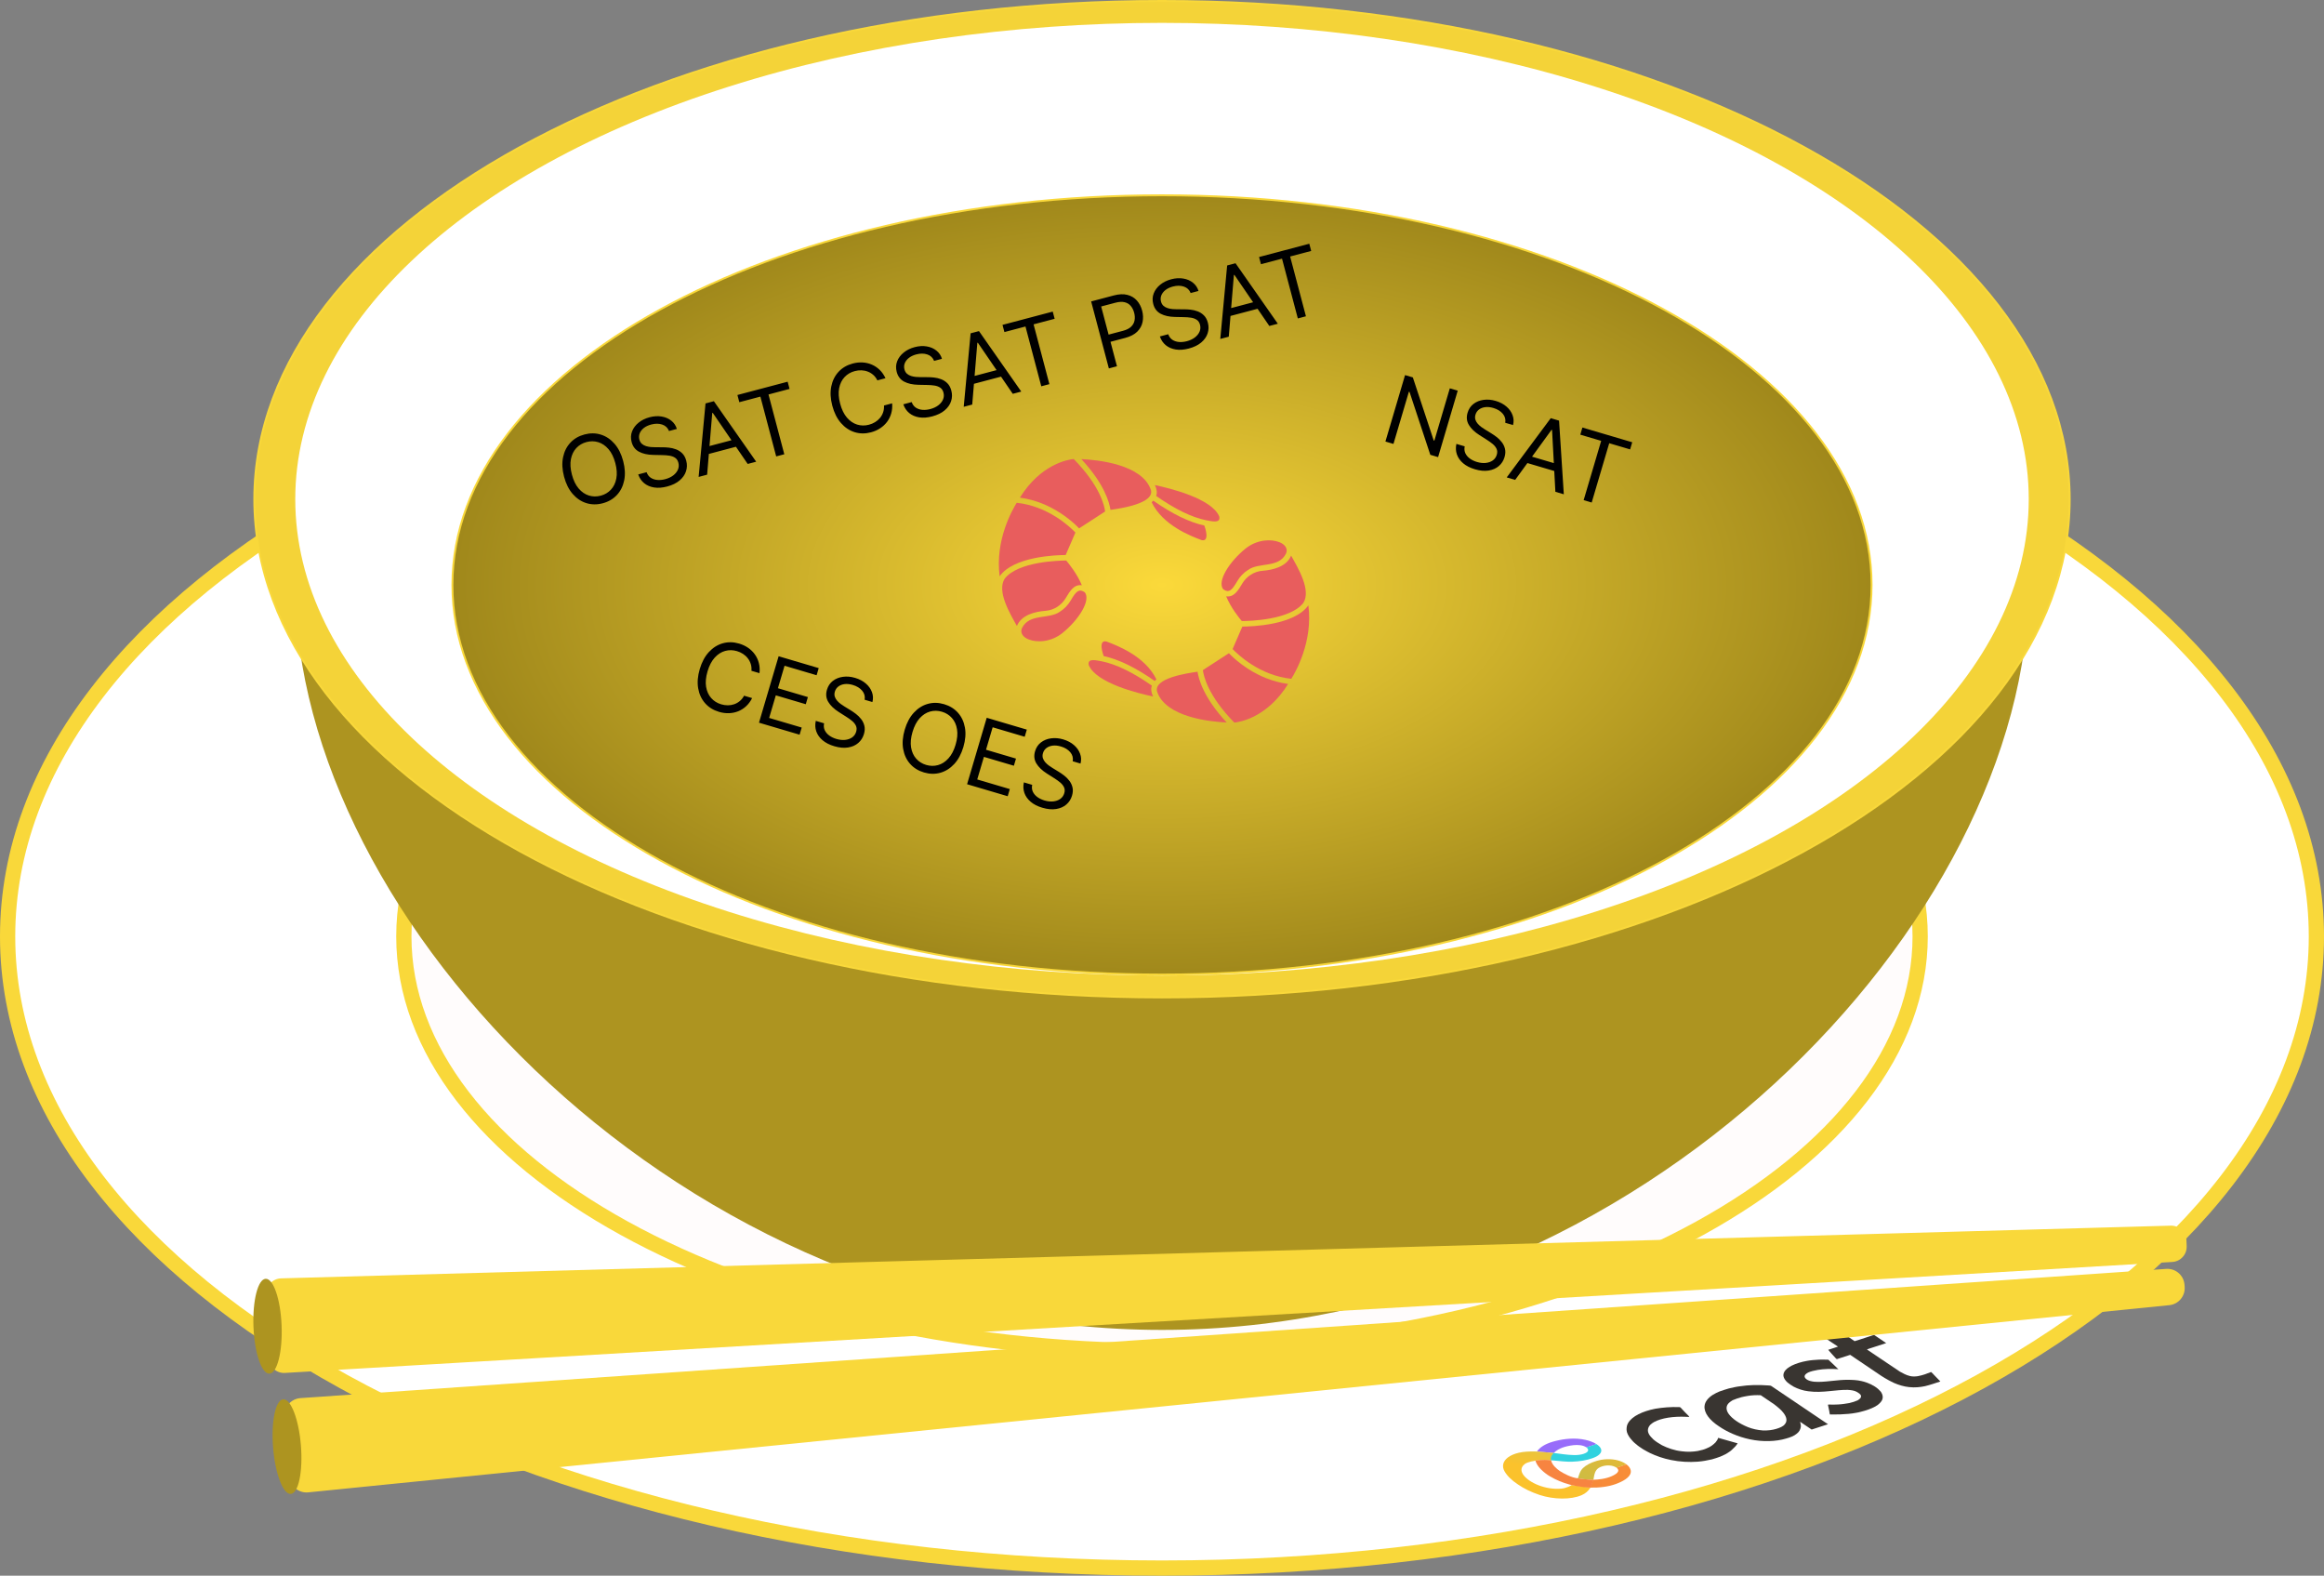
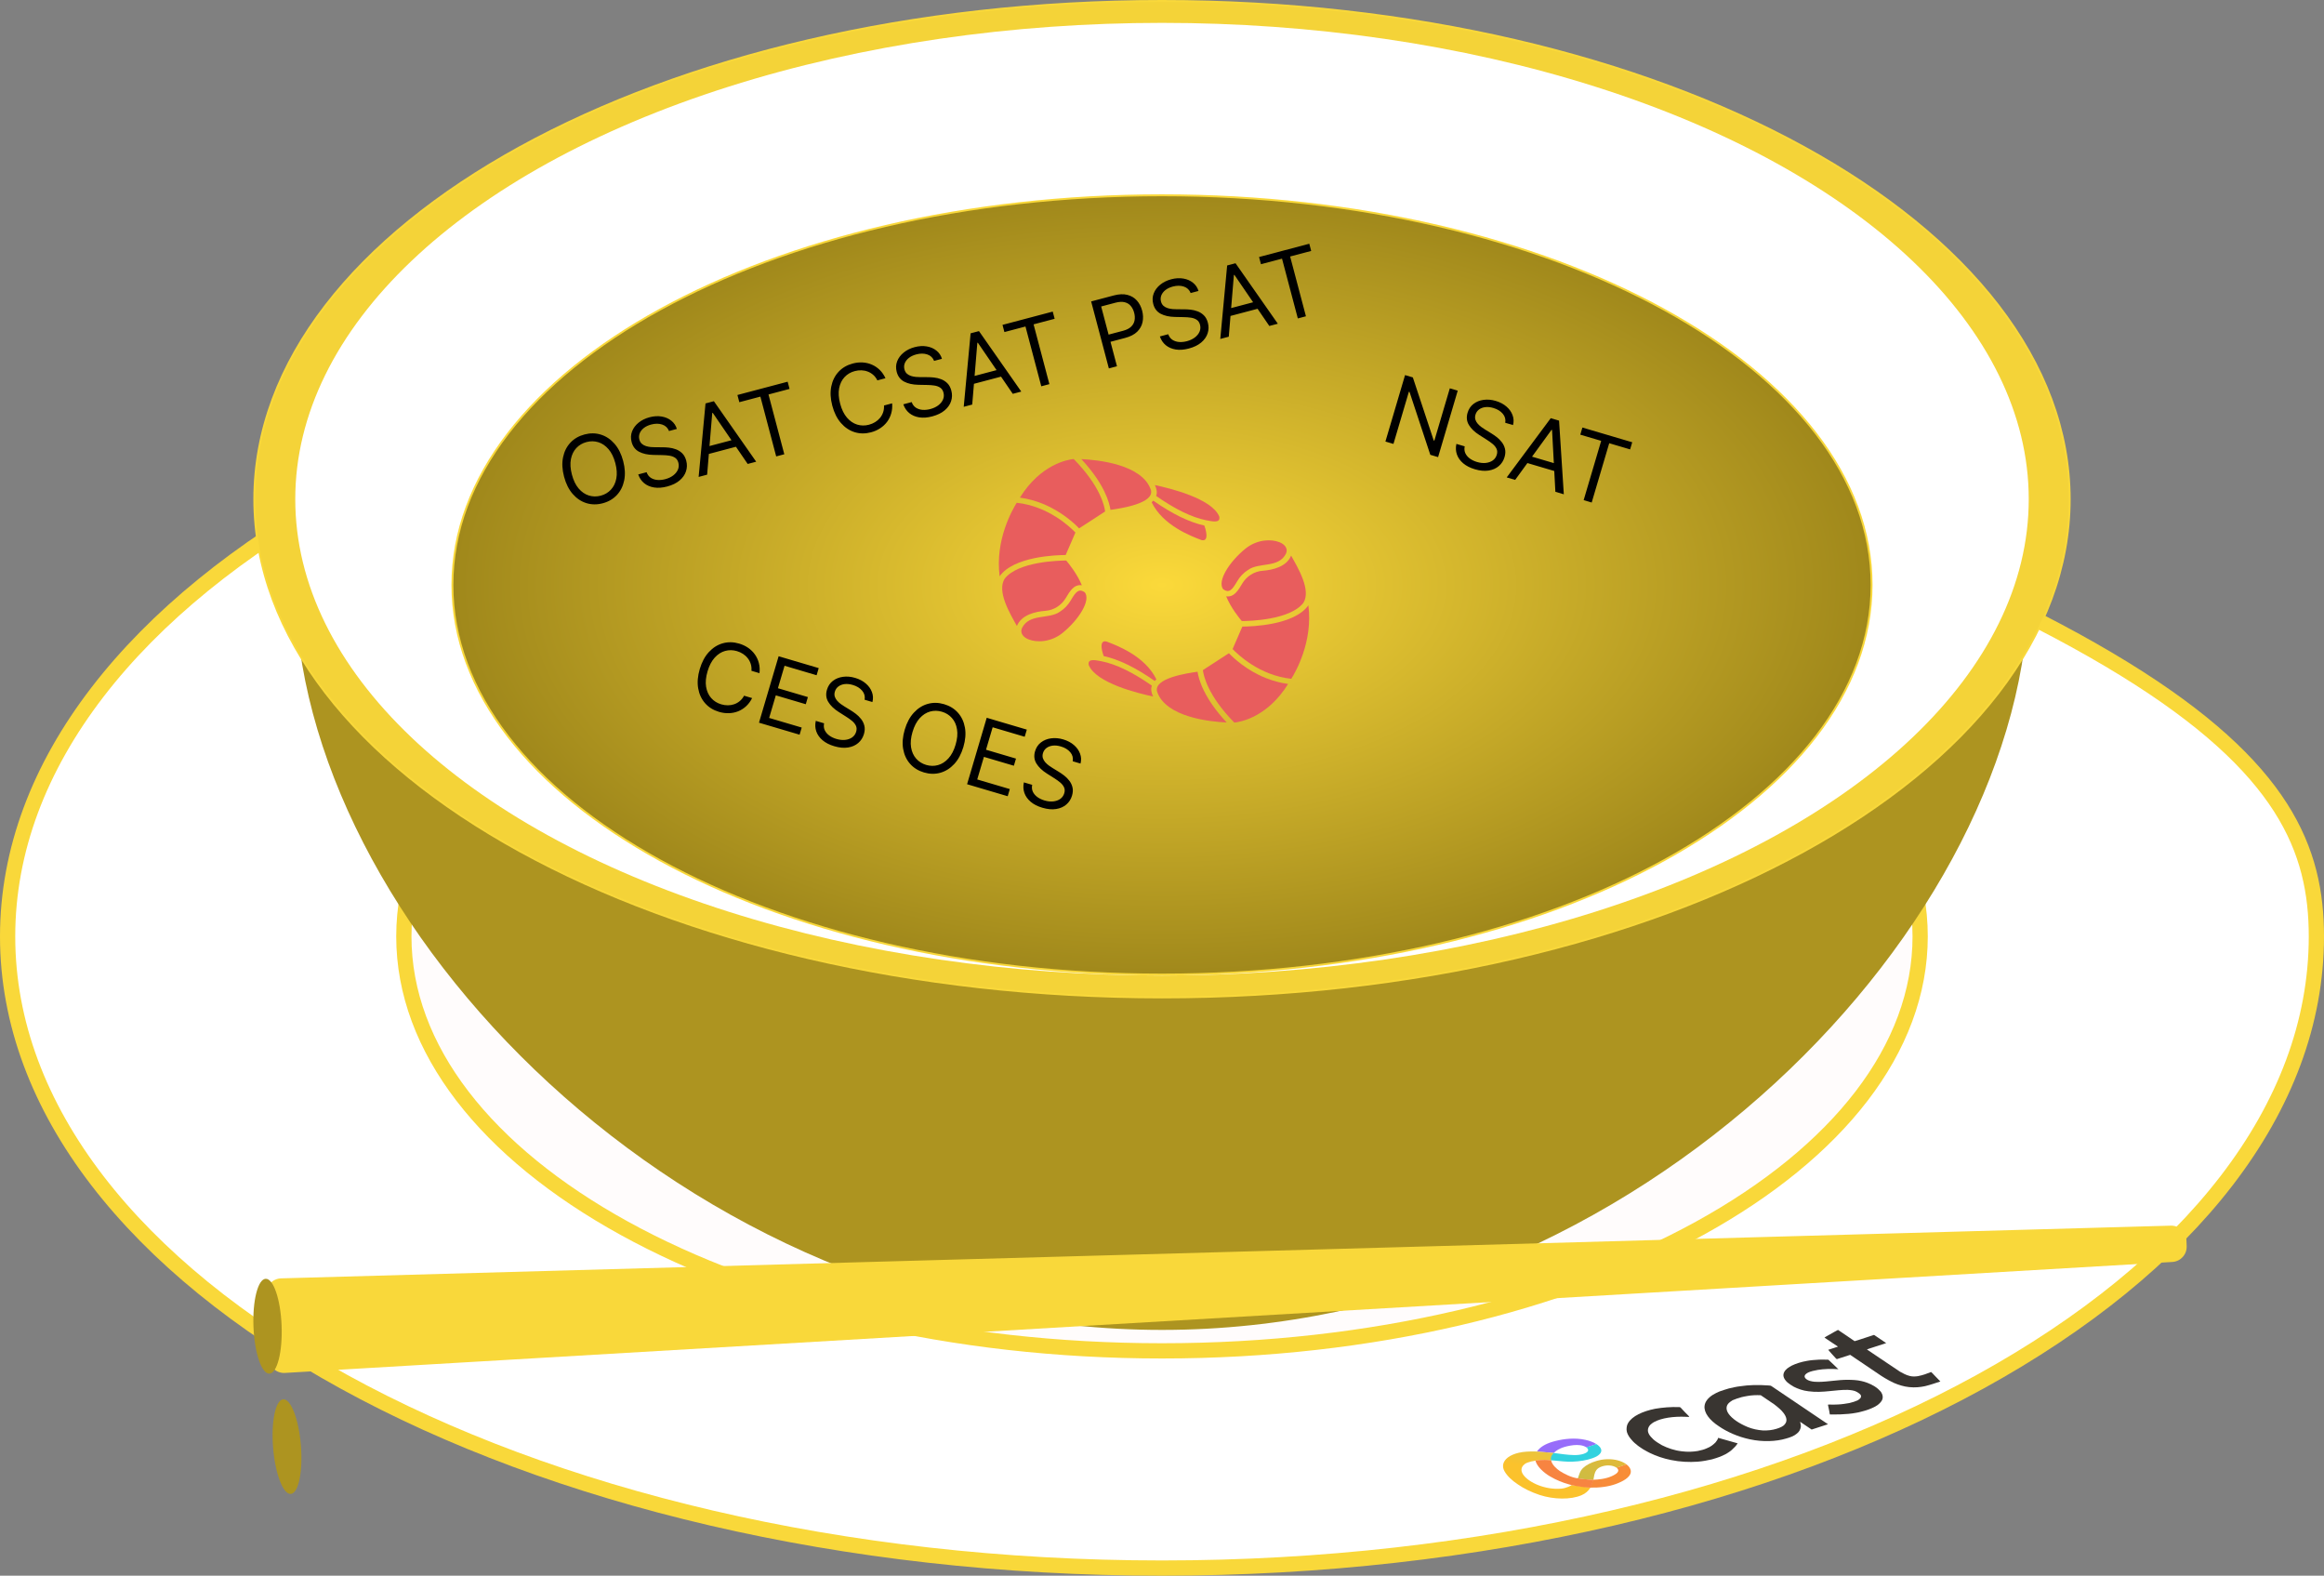
<svg xmlns="http://www.w3.org/2000/svg" width="1220" height="827" viewBox="0 0 1220 827" fill="none">
  <rect x="0" y="0" width="1220" height="827" fill="#808080" stroke="none" />
-   <path d="M1216 491.5C1216 582.013 1149.24 664.819 1039.41 725.229C929.715 785.56 777.904 823 610 823C442.096 823 290.285 785.56 180.593 725.229C70.756 664.819 4 582.013 4 491.5C4 400.987 70.756 318.18 180.593 257.77C290.285 197.44 442.096 160 610 160C777.904 160 929.715 197.44 1039.41 257.77C1149.24 318.18 1216 400.987 1216 491.5Z" fill="white" stroke="#F9D83A" stroke-width="8" />
+   <path d="M1216 491.5C1216 582.013 1149.24 664.819 1039.41 725.229C929.715 785.56 777.904 823 610 823C442.096 823 290.285 785.56 180.593 725.229C70.756 664.819 4 582.013 4 491.5C4 400.987 70.756 318.18 180.593 257.77C290.285 197.44 442.096 160 610 160C1149.24 318.18 1216 400.987 1216 491.5Z" fill="white" stroke="#F9D83A" stroke-width="8" />
  <path d="M1008 491.5C1008 550.536 964.52 604.842 892.327 644.621C820.275 684.32 720.466 709 610 709C499.534 709 399.725 684.32 327.673 644.621C255.48 604.842 212 550.536 212 491.5C212 432.463 255.48 378.157 327.673 338.379C399.725 298.679 499.534 274 610 274C720.466 274 820.275 298.679 892.327 338.379C964.52 378.157 1008 432.463 1008 491.5Z" fill="#FFFCFC" stroke="#F9D83A" stroke-width="8" />
  <path d="M1065 307C1065 483.179 861.29 698 610 698C358.71 698 155 483.179 155 307C155 130.821 358.71 60.5 610 60.5C861.29 60.5 1065 130.821 1065 307Z" fill="#AD9420" />
  <path d="M1086.5 262C1086.5 334.082 1033.3 399.449 947.049 446.824C860.816 494.189 741.652 523.5 610 523.5C478.348 523.5 359.184 494.189 272.951 446.824C186.7 399.449 133.5 334.082 133.5 262C133.5 189.918 186.7 124.551 272.951 77.176C359.184 29.811 478.348 0.5 610 0.5C741.652 0.5 860.816 29.811 947.049 77.176C1033.3 124.551 1086.5 189.918 1086.5 262Z" fill="#F4D338" stroke="#F9D83A" />
  <ellipse cx="610" cy="262" rx="455" ry="250" fill="white" />
  <path d="M982.5 307C982.5 363.342 940.941 414.459 873.51 451.518C806.097 488.568 712.933 511.5 610 511.5C507.067 511.5 413.903 488.568 346.49 451.518C279.059 414.459 237.5 363.342 237.5 307C237.5 250.657 279.059 199.541 346.49 162.481C413.903 125.431 507.067 102.5 610 102.5C712.933 102.5 806.097 125.431 873.51 162.481C940.941 199.541 982.5 250.657 982.5 307Z" fill="url(#paint0_radial_88_30)" stroke="#F9D83A" />
  <path d="M765.245 205.042L754.937 239.914L750.851 238.706L739.941 205.709L739.601 205.609L731.507 232.989L727.285 231.741L737.592 196.868L741.679 198.076L752.636 231.162L752.977 231.262L761.09 203.814L765.245 205.042ZM790.188 221.895C790.494 220.109 790.061 218.525 788.89 217.142C787.719 215.759 786.078 214.755 783.966 214.131C782.423 213.675 780.998 213.525 779.693 213.682C778.398 213.843 777.299 214.265 776.393 214.947C775.499 215.634 774.888 216.533 774.559 217.645C774.284 218.576 774.269 219.442 774.513 220.243C774.773 221.035 775.189 221.757 775.762 222.408C776.338 223.047 776.97 223.623 777.658 224.135C778.35 224.635 778.994 225.066 779.59 225.428L782.85 227.428C783.688 227.935 784.601 228.563 785.589 229.312C786.589 230.064 787.492 230.954 788.299 231.983C789.121 233.003 789.7 234.174 790.038 235.496C790.375 236.818 790.303 238.296 789.819 239.931C789.262 241.815 788.265 243.372 786.828 244.601C785.402 245.834 783.615 246.62 781.465 246.96C779.327 247.303 776.918 247.078 774.239 246.287C771.742 245.548 769.699 244.506 768.109 243.16C766.531 241.817 765.433 240.271 764.815 238.52C764.208 236.773 764.119 234.926 764.546 232.979L768.905 234.267C768.629 235.617 768.75 236.838 769.267 237.929C769.798 239.012 770.598 239.94 771.666 240.712C772.748 241.476 773.982 242.063 775.367 242.472C776.979 242.949 778.503 243.116 779.94 242.973C781.381 242.818 782.615 242.381 783.643 241.66C784.674 240.928 785.377 239.926 785.753 238.655C786.095 237.497 786.05 236.459 785.618 235.541C785.186 234.624 784.509 233.782 783.587 233.015C782.666 232.249 781.642 231.515 780.517 230.812L776.588 228.318C774.096 226.729 772.269 224.973 771.11 223.051C769.95 221.128 769.717 218.992 770.412 216.642C770.989 214.689 772.02 213.143 773.505 212.002C775.005 210.853 776.771 210.14 778.803 209.865C780.849 209.581 782.985 209.768 785.21 210.425C787.458 211.09 789.336 212.083 790.846 213.406C792.36 214.717 793.422 216.216 794.035 217.903C794.658 219.594 794.738 221.327 794.275 223.103L790.188 221.895ZM795.394 251.873L790.967 250.564L814.079 219.477L818.438 220.766L820.935 259.423L816.508 258.114L814.764 225.679L814.492 225.598L795.394 251.873ZM801.055 238.734L818.9 244.009L817.793 247.755L799.948 242.48L801.055 238.734ZM829.587 228.134L830.694 224.388L856.848 232.119L855.741 235.865L844.775 232.624L835.575 263.75L831.352 262.502L840.552 231.376L829.587 228.134Z" fill="black" />
  <path d="M398.698 353.31L394.475 352.062C394.584 350.774 394.463 349.577 394.11 348.473C393.769 347.373 393.248 346.379 392.547 345.493C391.861 344.599 391.031 343.836 390.058 343.202C389.085 342.569 388.02 342.081 386.862 341.739C384.75 341.115 382.68 341.083 380.65 341.644C378.632 342.207 376.811 343.378 375.187 345.157C373.574 346.939 372.321 349.34 371.428 352.36C370.536 355.379 370.282 358.075 370.667 360.448C371.063 362.824 371.955 364.797 373.342 366.367C374.741 367.941 376.496 369.04 378.607 369.664C379.765 370.006 380.925 370.176 382.086 370.174C383.247 370.171 384.356 369.987 385.415 369.621C386.488 369.247 387.467 368.691 388.352 367.953C389.252 367.206 390.004 366.269 390.61 365.139L394.832 366.387C393.988 368.076 392.937 369.499 391.681 370.659C390.425 371.818 389.027 372.707 387.486 373.325C385.949 373.933 384.327 374.262 382.621 374.313C380.926 374.367 379.199 374.134 377.44 373.614C374.466 372.735 372.035 371.227 370.149 369.089C368.263 366.952 367.052 364.347 366.515 361.276C365.979 358.204 366.255 354.83 367.342 351.152C368.429 347.474 370.032 344.492 372.152 342.205C374.273 339.919 376.705 338.391 379.45 337.623C382.196 336.854 385.055 336.91 388.029 337.789C389.789 338.309 391.365 339.052 392.758 340.02C394.162 340.99 395.342 342.154 396.299 343.51C397.259 344.856 397.951 346.356 398.375 348.012C398.803 349.657 398.91 351.423 398.698 353.31ZM398.435 379.302L408.743 344.43L429.789 350.651L428.681 354.397L411.858 349.424L408.375 361.207L424.109 365.858L423.001 369.604L407.268 364.953L403.765 376.804L420.86 381.857L419.753 385.603L398.435 379.302ZM453.893 367.256C454.199 365.47 453.766 363.885 452.595 362.502C451.424 361.119 449.783 360.116 447.672 359.492C446.128 359.035 444.703 358.886 443.398 359.043C442.103 359.204 441.004 359.625 440.098 360.308C439.204 360.994 438.593 361.894 438.264 363.006C437.989 363.937 437.974 364.803 438.218 365.603C438.478 366.396 438.894 367.118 439.467 367.768C440.043 368.408 440.675 368.983 441.363 369.495C442.055 369.996 442.699 370.427 443.295 370.789L446.555 372.789C447.393 373.296 448.306 373.924 449.294 374.672C450.294 375.425 451.197 376.315 452.004 377.343C452.826 378.364 453.405 379.535 453.743 380.857C454.08 382.179 454.008 383.657 453.524 385.291C452.967 387.176 451.97 388.733 450.533 389.962C449.107 391.194 447.32 391.981 445.17 392.32C443.032 392.663 440.623 392.439 437.944 391.647C435.447 390.909 433.404 389.867 431.814 388.521C430.236 387.178 429.138 385.631 428.52 383.881C427.913 382.134 427.824 380.287 428.251 378.339L432.61 379.628C432.334 380.978 432.455 382.199 432.972 383.29C433.503 384.373 434.303 385.3 435.371 386.072C436.453 386.837 437.687 387.424 439.072 387.833C440.684 388.309 442.208 388.476 443.645 388.333C445.086 388.179 446.32 387.741 447.348 387.021C448.379 386.289 449.082 385.287 449.458 384.015C449.8 382.858 449.755 381.82 449.323 380.902C448.891 379.984 448.214 379.142 447.292 378.376C446.371 377.61 445.347 376.876 444.222 376.173L440.294 373.678C437.801 372.09 435.974 370.334 434.815 368.411C433.655 366.489 433.422 364.352 434.117 362.002C434.694 360.05 435.725 358.503 437.21 357.362C438.71 356.213 440.476 355.501 442.508 355.225C444.554 354.941 446.69 355.128 448.915 355.786C451.163 356.45 453.041 357.444 454.551 358.767C456.065 360.078 457.127 361.577 457.74 363.264C458.363 364.954 458.443 366.687 457.98 368.464L453.893 367.256ZM505.732 392.058C504.645 395.736 503.041 398.718 500.921 401.005C498.801 403.291 496.368 404.819 493.623 405.587C490.878 406.356 488.018 406.3 485.044 405.421C482.07 404.542 479.64 403.034 477.754 400.896C475.867 398.759 474.656 396.154 474.12 393.083C473.584 390.011 473.859 386.636 474.946 382.959C476.033 379.281 477.637 376.298 479.757 374.012C481.877 371.726 484.31 370.198 487.055 369.43C489.8 368.661 492.66 368.717 495.634 369.596C498.608 370.475 501.038 371.983 502.924 374.121C504.811 376.258 506.022 378.863 506.558 381.934C507.094 385.006 506.819 388.38 505.732 392.058ZM501.645 390.85C502.538 387.831 502.786 385.133 502.39 382.757C502.005 380.385 501.113 378.411 499.714 376.838C498.327 375.267 496.578 374.17 494.466 373.546C492.355 372.922 490.284 372.89 488.255 373.45C486.237 374.014 484.415 375.185 482.791 376.964C481.178 378.746 479.925 381.147 479.033 384.166C478.14 387.186 477.886 389.882 478.271 392.255C478.668 394.631 479.559 396.604 480.947 398.174C482.345 399.748 484.1 400.847 486.212 401.471C488.323 402.095 490.388 402.125 492.406 401.561C494.436 401.001 496.257 399.83 497.87 398.048C499.494 396.269 500.753 393.87 501.645 390.85ZM507.678 411.593L517.986 376.721L539.032 382.942L537.925 386.688L521.102 381.715L517.619 393.498L533.352 398.149L532.245 401.895L516.511 397.244L513.008 409.095L530.104 414.149L528.997 417.895L507.678 411.593ZM563.137 399.547C563.443 397.761 563.01 396.177 561.839 394.794C560.668 393.411 559.026 392.407 556.915 391.783C555.371 391.327 553.946 391.177 552.641 391.334C551.347 391.495 550.247 391.917 549.342 392.599C548.448 393.286 547.836 394.185 547.507 395.297C547.232 396.228 547.217 397.094 547.462 397.895C547.721 398.687 548.137 399.409 548.71 400.06C549.287 400.699 549.919 401.275 550.607 401.787C551.298 402.287 551.942 402.718 552.539 403.08L555.799 405.08C556.636 405.587 557.549 406.215 558.538 406.964C559.537 407.716 560.441 408.606 561.247 409.635C562.069 410.655 562.649 411.826 562.986 413.148C563.324 414.47 563.251 415.948 562.768 417.583C562.211 419.467 561.214 421.024 559.776 422.253C558.351 423.486 556.563 424.272 554.414 424.612C552.275 424.955 549.867 424.73 547.188 423.938C544.691 423.2 542.647 422.158 541.058 420.812C539.48 419.469 538.382 417.922 537.763 416.172C537.157 414.425 537.067 412.578 537.494 410.631L541.853 411.919C541.578 413.269 541.698 414.49 542.215 415.581C542.747 416.664 543.547 417.591 544.614 418.364C545.697 419.128 546.93 419.715 548.315 420.124C549.927 420.601 551.452 420.768 552.889 420.625C554.329 420.47 555.563 420.033 556.591 419.312C557.622 418.58 558.326 417.578 558.701 416.307C559.044 415.149 558.999 414.111 558.566 413.193C558.134 412.276 557.457 411.434 556.536 410.667C555.614 409.901 554.591 409.167 553.465 408.464L549.537 405.97C547.044 404.381 545.218 402.625 544.058 400.703C542.898 398.78 542.666 396.644 543.36 394.294C543.937 392.341 544.969 390.795 546.454 389.654C547.954 388.505 549.72 387.792 551.751 387.517C553.798 387.233 555.934 387.42 558.158 388.077C560.406 388.742 562.285 389.735 563.795 391.058C565.308 392.369 566.371 393.868 566.983 395.555C567.607 397.246 567.687 398.979 567.224 400.755L563.137 399.547Z" fill="black" />
  <path d="M327.143 241.978C328.123 245.686 328.301 249.067 327.677 252.122C327.052 255.177 325.766 257.745 323.819 259.827C321.872 261.909 319.399 263.347 316.401 264.14C313.402 264.933 310.542 264.905 307.82 264.058C305.099 263.211 302.711 261.613 300.658 259.267C298.605 256.92 297.088 253.893 296.108 250.185C295.127 246.477 294.949 243.096 295.574 240.041C296.199 236.987 297.484 234.418 299.432 232.336C301.379 230.254 303.851 228.816 306.85 228.023C309.848 227.23 312.708 227.258 315.43 228.105C318.152 228.953 320.539 230.55 322.592 232.896C324.646 235.243 326.162 238.27 327.143 241.978ZM323.023 243.067C322.218 240.023 321.03 237.589 319.457 235.764C317.896 233.936 316.11 232.713 314.097 232.094C312.096 231.472 310.031 231.443 307.903 232.006C305.774 232.569 303.988 233.616 302.545 235.149C301.113 236.679 300.164 238.625 299.7 240.989C299.246 243.349 299.422 246.052 300.227 249.096C301.032 252.14 302.215 254.576 303.776 256.404C305.348 258.228 307.135 259.452 309.136 260.074C311.148 260.692 313.219 260.72 315.348 260.157C317.476 259.594 319.256 258.548 320.688 257.019C322.132 255.486 323.08 253.539 323.534 251.179C323.998 248.815 323.828 246.111 323.023 243.067ZM351.202 226.212C350.536 224.527 349.344 223.398 347.625 222.824C345.906 222.25 343.982 222.244 341.853 222.807C340.297 223.219 339.002 223.831 337.968 224.643C336.945 225.452 336.224 226.383 335.805 227.437C335.397 228.488 335.341 229.574 335.638 230.695C335.886 231.634 336.323 232.381 336.948 232.939C337.581 233.481 338.311 233.882 339.139 234.141C339.963 234.388 340.802 234.552 341.656 234.632C342.507 234.701 343.281 234.735 343.979 234.734L347.804 234.751C348.783 234.749 349.889 234.812 351.122 234.939C352.367 235.063 353.602 235.354 354.825 235.814C356.057 236.26 357.161 236.96 358.135 237.914C359.11 238.869 359.815 240.17 360.251 241.818C360.754 243.717 360.71 245.566 360.12 247.362C359.541 249.156 358.421 250.756 356.761 252.163C355.112 253.566 352.937 254.625 350.236 255.339C347.718 256.005 345.431 256.175 343.374 255.85C341.328 255.521 339.586 254.77 338.149 253.595C336.723 252.417 335.688 250.885 335.042 248.999L339.436 247.837C339.902 249.134 340.639 250.114 341.647 250.778C342.663 251.428 343.828 251.805 345.142 251.911C346.464 252.002 347.823 251.863 349.219 251.494C350.844 251.064 352.234 250.415 353.388 249.547C354.539 248.667 355.366 247.652 355.87 246.503C356.371 245.342 356.452 244.12 356.113 242.839C355.805 241.671 355.227 240.808 354.381 240.248C353.535 239.688 352.52 239.32 351.334 239.144C350.149 238.967 348.893 238.871 347.566 238.854L342.914 238.762C339.959 238.699 337.486 238.147 335.497 237.106C333.507 236.065 332.199 234.36 331.573 231.991C331.052 230.022 331.13 228.165 331.807 226.419C332.493 224.658 333.632 223.133 335.225 221.842C336.827 220.537 338.749 219.588 340.992 218.994C343.258 218.395 345.38 218.269 347.357 218.615C349.331 218.95 351.018 219.68 352.417 220.804C353.827 221.924 354.796 223.364 355.322 225.123L351.202 226.212ZM371.216 249.13L366.753 250.31L370.365 211.741L374.76 210.579L396.965 242.321L392.502 243.501L374.17 216.685L373.896 216.758L371.216 249.13ZM369.233 234.961L387.222 230.204L388.221 233.98L370.231 238.738L369.233 234.961ZM388.113 211.088L387.114 207.312L413.481 200.339L414.48 204.116L403.425 207.039L411.723 238.418L407.466 239.544L399.168 208.165L388.113 211.088ZM464.84 198.512L460.583 199.637C460.008 198.479 459.283 197.52 458.408 196.76C457.545 195.996 456.584 195.418 455.525 195.024C454.474 194.617 453.369 194.395 452.208 194.359C451.048 194.323 449.884 194.459 448.717 194.768C446.588 195.331 444.802 196.379 443.359 197.911C441.926 199.441 440.978 201.387 440.513 203.751C440.06 206.112 440.236 208.814 441.041 211.858C441.846 214.902 443.029 217.338 444.59 219.166C446.162 220.991 447.949 222.214 449.95 222.836C451.962 223.454 454.033 223.482 456.161 222.919C457.329 222.611 458.408 222.154 459.399 221.549C460.39 220.944 461.242 220.211 461.957 219.348C462.68 218.471 463.228 217.488 463.601 216.397C463.982 215.292 464.139 214.1 464.069 212.821L468.327 211.695C468.481 213.576 468.323 215.338 467.851 216.981C467.38 218.624 466.646 220.11 465.651 221.439C464.652 222.756 463.437 223.879 462.005 224.808C460.585 225.735 458.988 226.433 457.214 226.902C454.216 227.695 451.356 227.667 448.634 226.82C445.912 225.973 443.525 224.376 441.472 222.029C439.419 219.682 437.902 216.655 436.921 212.947C435.941 209.24 435.763 205.858 436.388 202.803C437.012 199.749 438.298 197.18 440.245 195.098C442.193 193.016 444.665 191.578 447.664 190.785C449.437 190.316 451.17 190.134 452.863 190.237C454.567 190.337 456.18 190.719 457.702 191.382C459.221 192.033 460.592 192.956 461.814 194.151C463.033 195.335 464.042 196.788 464.84 198.512ZM490.364 189.411C489.698 187.726 488.505 186.597 486.786 186.023C485.067 185.449 483.144 185.443 481.015 186.006C479.459 186.418 478.163 187.03 477.129 187.842C476.107 188.651 475.386 189.582 474.966 190.636C474.559 191.687 474.503 192.773 474.8 193.894C475.048 194.833 475.484 195.581 476.109 196.138C476.742 196.68 477.473 197.081 478.3 197.34C479.125 197.587 479.964 197.751 480.818 197.831C481.669 197.9 482.443 197.934 483.141 197.933L486.965 197.95C487.944 197.948 489.051 198.011 490.284 198.138C491.529 198.262 492.763 198.553 493.987 199.013C495.219 199.459 496.322 200.159 497.297 201.113C498.272 202.068 498.977 203.369 499.413 205.017C499.915 206.916 499.871 208.765 499.281 210.561C498.703 212.355 497.583 213.955 495.922 215.362C494.273 216.765 492.098 217.824 489.398 218.538C486.88 219.204 484.593 219.374 482.535 219.049C480.489 218.72 478.748 217.969 477.311 216.794C475.885 215.616 474.849 214.084 474.204 212.198L478.598 211.036C479.063 212.333 479.8 213.313 480.808 213.977C481.825 214.627 482.99 215.004 484.304 215.11C485.626 215.201 486.985 215.062 488.381 214.693C490.006 214.263 491.395 213.614 492.549 212.746C493.7 211.866 494.528 210.851 495.032 209.702C495.533 208.541 495.614 207.319 495.275 206.038C494.966 204.87 494.389 204.007 493.543 203.447C492.697 202.887 491.681 202.519 490.496 202.343C489.311 202.166 488.055 202.07 486.728 202.053L482.075 201.961C479.12 201.898 476.648 201.346 474.658 200.305C472.669 199.264 471.361 197.559 470.734 195.19C470.214 193.221 470.292 191.364 470.969 189.618C471.654 187.857 472.794 186.332 474.387 185.041C475.988 183.736 477.911 182.787 480.154 182.193C482.42 181.594 484.541 181.468 486.518 181.814C488.492 182.149 490.179 182.879 491.578 184.003C492.989 185.123 493.957 186.563 494.484 188.322L490.364 189.411ZM510.378 212.329L505.915 213.509L509.527 174.94L513.921 173.778L536.126 205.52L531.663 206.7L513.332 179.884L513.057 179.957L510.378 212.329ZM508.394 198.16L526.384 193.403L527.383 197.18L509.393 201.937L508.394 198.16ZM527.275 174.287L526.276 170.511L552.642 163.538L553.641 167.315L542.586 170.238L550.884 201.617L546.627 202.743L538.329 171.364L527.275 174.287ZM582.104 193.361L572.808 158.206L584.686 155.064C587.444 154.335 589.83 154.237 591.844 154.769C593.867 155.287 595.524 156.276 596.816 157.734C598.108 159.192 599.027 160.957 599.575 163.028C600.123 165.1 600.197 167.094 599.798 169.012C599.411 170.926 598.475 172.619 596.99 174.089C595.503 175.547 593.391 176.638 590.656 177.361L582.142 179.613L581.143 175.837L589.52 173.621C591.408 173.122 592.838 172.395 593.81 171.44C594.782 170.485 595.379 169.384 595.6 168.138C595.83 166.878 595.759 165.543 595.387 164.136C595.014 162.728 594.418 161.539 593.598 160.568C592.79 159.594 591.724 158.946 590.402 158.622C589.077 158.287 587.459 158.372 585.548 158.877L578.063 160.856L586.361 192.235L582.104 193.361ZM625.041 153.796C624.375 152.111 623.182 150.982 621.463 150.408C619.744 149.834 617.821 149.828 615.692 150.391C614.136 150.803 612.841 151.415 611.806 152.227C610.784 153.036 610.063 153.967 609.644 155.021C609.236 156.072 609.18 157.158 609.477 158.279C609.725 159.218 610.161 159.965 610.786 160.523C611.419 161.065 612.15 161.466 612.977 161.725C613.802 161.972 614.641 162.136 615.495 162.216C616.346 162.285 617.12 162.319 617.818 162.318L621.642 162.335C622.621 162.333 623.728 162.396 624.961 162.523C626.206 162.646 627.44 162.938 628.664 163.398C629.896 163.844 630.999 164.544 631.974 165.498C632.949 166.453 633.654 167.754 634.09 169.402C634.592 171.301 634.548 173.15 633.958 174.946C633.38 176.74 632.26 178.34 630.599 179.747C628.95 181.15 626.775 182.209 624.075 182.923C621.557 183.589 619.27 183.759 617.212 183.434C615.166 183.105 613.425 182.354 611.988 181.179C610.562 180.001 609.526 178.469 608.881 176.583L613.275 175.42C613.74 176.718 614.477 177.698 615.485 178.362C616.502 179.012 617.667 179.389 618.981 179.495C620.303 179.586 621.662 179.447 623.058 179.078C624.683 178.648 626.072 177.999 627.226 177.131C628.377 176.251 629.205 175.236 629.709 174.087C630.21 172.926 630.291 171.704 629.952 170.423C629.643 169.255 629.066 168.392 628.22 167.832C627.374 167.272 626.358 166.904 625.173 166.728C623.988 166.551 622.732 166.455 621.405 166.438L616.752 166.346C613.797 166.283 611.325 165.731 609.335 164.69C607.346 163.649 606.038 161.944 605.411 159.575C604.891 157.606 604.969 155.749 605.646 154.003C606.331 152.242 607.471 150.716 609.064 149.426C610.665 148.121 612.588 147.172 614.831 146.578C617.097 145.979 619.218 145.853 621.195 146.199C623.17 146.534 624.856 147.264 626.255 148.387C627.666 149.508 628.634 150.948 629.161 152.707L625.041 153.796ZM645.055 176.714L640.592 177.894L644.204 139.325L648.598 138.163L670.803 169.904L666.34 171.085L648.009 144.269L647.734 144.342L645.055 176.714ZM643.071 162.545L661.061 157.788L662.06 161.564L644.07 166.322L643.071 162.545ZM661.952 138.672L660.953 134.896L687.319 127.923L688.318 131.7L677.263 134.623L685.562 166.002L681.304 167.128L673.006 135.749L661.952 138.672Z" fill="black" />
  <path d="M838.039 771.566C838.606 770.749 839.658 770.076 841.066 769.619C842.534 769.152 843.89 769.064 845.02 769.152C846.424 769.255 847.771 769.699 848.624 770.323L853.876 768.616C851.975 767.162 848.985 766.051 845.452 765.883C845.337 765.879 845.223 765.875 845.097 765.864C843.014 765.805 841.026 766.006 839.32 766.446C838.897 766.552 838.472 766.67 838.06 766.783C835.087 767.666 832.687 768.923 831.06 770.456C829.311 772.091 829.004 774.087 828.293 775.944C828.54 775.989 831.879 776.54 836.464 776.708C836.804 774.992 836.888 773.152 838.039 771.566Z" fill="url(#paint1_linear_88_30)" />
  <path d="M815.606 762.59C816.25 761.935 817.057 761.341 817.992 760.81C819.289 760.057 820.906 759.459 822.758 759.044C824.765 758.599 827.089 758.196 829.555 758.513C830.846 758.674 832.022 759.1 832.814 759.671L838.091 757.957C837.225 757.409 836.223 756.917 835.101 756.515C834.197 756.187 833.249 755.914 832.257 755.698C826.774 754.496 821.125 755.14 816.677 756.264C816.169 756.398 815.672 756.528 815.174 756.67C811.221 757.809 808.298 759.619 806.831 761.836L806.854 761.839C806.864 761.846 812.321 762.259 815.606 762.59Z" fill="url(#paint2_linear_88_30)" />
  <path d="M833.638 761.475C833.421 762.002 832.78 762.573 831.322 763.046C829.914 763.504 828.189 763.723 826.367 763.693C822.803 763.639 818.945 763.007 815.381 762.549L815.345 762.561C815.345 762.561 813.377 764.06 813.886 766.35L814.241 766.442C814.754 766.482 815.327 766.514 815.84 766.554C819.152 766.866 822.181 767.27 825.427 767.158C829.334 767.028 832.932 766.408 835.923 765.354C836.316 765.215 836.687 765.074 837.038 764.919C838.515 764.325 839.612 763.523 840.223 762.589C840.255 762.537 840.287 762.485 840.309 762.426C841.175 760.881 840.113 759.247 838.06 757.936L832.762 759.636C833.556 760.197 833.9 760.893 833.638 761.475Z" fill="url(#paint3_linear_88_30)" />
  <path d="M848.603 770.309C849.3 770.828 849.615 771.42 849.509 771.972C849.282 773.165 847.685 774.046 846.07 774.768C844.591 775.435 842.829 775.935 840.869 776.24C839.465 776.468 837.81 776.613 836.287 776.662C835.866 778.446 834.738 780.646 834.67 780.772C839.632 780.9 844.483 780.256 848.147 778.91C848.604 778.741 849.061 778.572 849.485 778.393C853.29 776.835 856.555 774.583 856.067 771.758C855.981 771.247 855.768 770.736 855.428 770.225C855.052 769.653 854.51 769.104 853.847 768.584L848.603 770.309Z" fill="url(#paint4_linear_88_30)" />
  <path d="M815.661 762.603L815.625 762.615C815.625 762.615 813.74 764.097 814.238 766.391L814.251 766.449C809.417 766.186 806.722 766.523 806.152 766.615L806.139 766.619C806.127 766.623 806.115 766.627 806.092 766.624L806.08 766.628C806.08 766.628 806.08 766.628 806.068 766.632C805.309 766.744 804.474 766.89 803.786 767.062C802.541 767.373 801.221 767.792 800.45 768.374C800.132 768.612 799.845 768.871 799.613 769.143C798.314 770.653 798.457 772.451 799.806 774.229C802.788 778.223 811.332 782.077 819.627 781.309C821.061 781.174 822.371 780.749 823.418 780.305C824.017 780.048 824.615 779.729 825.119 779.421L834.907 780.736C834.811 780.892 834.71 781.08 834.603 781.229C833.683 782.554 832.378 783.827 830.316 784.725C824.642 787.2 815.603 787.05 808.205 784.606C803.85 783.161 799.935 781.243 796.855 779.104C793.653 777.006 791.183 774.617 789.816 772.202C788.314 769.562 788.974 766.923 791.619 764.914C793.028 763.845 794.986 763.012 797.334 762.466C799.852 761.876 802.869 761.745 805.83 761.809C806.13 761.815 806.532 761.829 806.854 761.839C806.889 761.838 806.934 761.844 806.969 761.843C807.312 761.866 808.509 761.964 810.015 762.086C811.793 762.233 813.97 762.417 815.63 762.582L815.618 762.586L815.661 762.603Z" fill="url(#paint5_linear_88_30)" />
  <path d="M814.253 766.438C814.718 768.856 817.239 770.948 818.746 772.002C820.91 773.412 824.894 775.536 828.325 775.893C828.448 775.915 829.337 776.061 830.765 776.229C832.193 776.397 834.173 776.582 836.472 776.664L836.494 776.667C836.295 777.561 835.905 778.558 835.573 779.35C835.24 780.141 834.944 780.724 834.922 780.783L834.91 780.787C830.124 780.643 825.235 779.487 825.045 779.444L824.049 779.188L823.816 779.129C820.458 778.21 816.96 776.83 813.551 774.788C813.162 774.562 812.777 774.314 812.391 774.066L812.381 774.059C812.02 773.804 811.67 773.555 811.344 773.298C808.113 770.826 806.572 768.55 806.049 766.607C806.059 766.614 809.295 765.884 814.253 766.438Z" fill="url(#paint6_linear_88_30)" />
  <path d="M806.967 761.854C806.932 761.855 806.887 761.849 806.852 761.85L806.854 761.839L806.877 761.842C806.864 761.846 806.899 761.845 806.967 761.854Z" fill="url(#paint7_linear_88_30)" />
  <path d="M962.483 699.287C963.378 698.909 963.982 698.378 964.877 698C967.787 699.963 970.752 701.92 973.591 703.906C975.429 703.395 977.12 702.771 978.91 702.215C980.535 701.674 982.195 701.172 983.795 700.615C985.964 702.035 988.076 703.474 990.174 704.918C987.685 705.714 985.234 706.523 982.757 707.328C981.844 707.637 980.869 707.904 980.045 708.259C985.874 712.119 991.546 716.031 997.36 719.896C998.942 720.749 1000.55 721.706 1002.64 722.206C1004.08 722.548 1005.54 722.469 1006.81 722.27C1009.44 721.786 1011.63 720.94 1013.74 720.09C1014.37 720.557 1014.74 721.073 1015.23 721.573C1016.34 722.739 1017.43 723.901 1018.6 725.061C1015.98 725.912 1013.44 726.827 1010.58 727.519C1008.1 728.051 1005.26 728.353 1002.26 728.023C999.428 727.75 996.72 726.877 994.371 725.876C993.315 725.448 992.482 724.886 991.485 724.427C990.005 723.628 988.569 722.802 987.304 721.92C981.971 718.309 976.569 714.708 971.264 711.087C968.88 711.812 966.582 712.596 964.221 713.351C963.754 712.894 963.189 712.456 962.873 711.987C961.799 710.807 960.711 709.632 959.733 708.446C961.466 707.907 963.201 707.356 964.872 706.776C962.437 705.218 960.174 703.592 957.766 702.025C958.135 701.819 958.415 701.566 958.81 701.363C960.177 700.72 961.222 699.945 962.483 699.287Z" fill="#393531" />
  <path d="M854.719 746.818C856.815 743.266 862.297 740.689 868.951 739.372C872.864 738.71 877.115 738.348 881.579 738.513C882.002 738.5 882.216 738.729 882.382 738.898C883.746 740.344 885.04 741.8 886.53 743.218C886.661 743.349 886.75 743.494 886.771 743.637C886.244 743.708 885.631 743.622 885.062 743.608C878.563 743.308 872.212 744.204 868.224 746.394C867.608 746.818 866.901 747.209 866.44 747.695C865.062 749.099 864.657 750.847 865.572 752.588C866.058 753.598 867.038 754.572 868.007 755.525C869.233 756.593 870.782 757.581 872.434 758.511C875.397 759.997 878.985 761.279 882.842 761.704C885.778 762.105 888.677 761.983 891.225 761.553C892.949 761.179 894.677 760.779 896.005 760.124C898.084 759.349 899.412 758.197 900.594 757.03C901.214 756.281 901.731 755.492 901.971 754.643C905.374 755.601 908.79 756.554 912.177 757.529C911.467 758.729 910.389 759.838 909.21 760.892C908.486 761.599 907.491 762.208 906.535 762.83C905.589 763.473 904.224 763.904 903.138 764.48C901.743 765.033 900.211 765.494 898.68 765.941C896.323 766.471 893.891 766.951 891.224 767.158C886.8 767.49 881.924 767.26 877.271 766.298C873.221 765.501 869.42 764.176 866.145 762.593C865.13 762.164 864.379 761.601 863.437 761.136C862.89 760.867 862.43 760.556 861.97 760.246C860.95 759.558 859.861 758.88 859.081 758.127C857.724 757.126 856.759 756.048 855.901 754.972C854.734 753.487 853.941 751.942 853.876 750.447C853.859 749.198 854.005 747.944 854.719 746.818Z" fill="#393531" />
  <path d="M940.56 716.755C942.82 715.648 945.55 714.786 948.616 714.249C950.612 713.874 952.807 713.733 955 713.604C956.564 713.506 958.216 713.653 959.822 713.641C961.699 715.305 963.339 717.009 965.118 718.693C965.026 718.674 964.841 718.634 964.736 718.606C961.112 718.367 957.535 718.473 954.309 718.986C952.454 719.328 950.58 719.701 949.181 720.379C948.341 720.851 947.561 721.378 947.384 722.069C947.072 723.041 948.29 724.26 950.269 724.798C951.643 725.184 953.162 725.312 954.553 725.283C959.946 725.221 964.689 724.152 970.137 724.184C972.458 724.213 974.907 724.3 977.236 724.86C980.834 725.68 983.884 727.224 985.887 728.96C986.453 729.583 987.24 730.185 987.612 730.835C988.444 732.193 988.591 733.587 988.011 734.832C987.509 735.802 986.64 736.682 985.591 737.482C983.805 738.696 981.455 739.659 978.861 740.427C977.366 740.813 975.969 741.28 974.318 741.518C971.829 742.016 969.058 742.195 966.279 742.328C964.419 742.41 962.496 742.351 960.641 742.395C960.386 741.782 960.428 741.184 960.282 740.573C960.02 739.514 959.853 738.463 959.618 737.408C959.469 737.108 960.195 737.171 960.574 737.184C962.059 737.261 963.484 737.183 964.905 737.132C966.998 737.036 968.946 736.713 970.841 736.384C972.441 736.025 973.895 735.541 975.169 734.977C976.25 734.34 977.192 733.525 976.92 732.544C976.806 731.798 975.731 731.116 974.725 730.523C973.482 729.784 971.607 729.573 969.976 729.469C966.587 729.402 963.503 729.869 960.312 730.135C956.85 730.49 953.159 730.732 949.344 730.207C946.479 729.883 943.797 728.927 941.627 727.805C940.444 727.121 939.347 726.396 938.406 725.633C937.259 724.589 936.45 723.459 936.263 722.352C935.989 720.801 936.839 719.368 938.28 718.192C939.03 717.687 939.725 717.188 940.56 716.755Z" fill="#393531" />
  <path d="M899.2 732.054C900.215 731.401 901.432 730.856 902.664 730.307C904.237 729.746 905.86 729.219 907.546 728.733C909.494 728.311 911.373 727.8 913.526 727.573C918.043 726.864 923.114 726.77 928.201 727.142C928.79 727.212 929.558 727.161 929.96 727.503C939.846 734.171 949.732 740.84 959.618 747.508C956.757 748.438 953.895 749.368 951.034 750.297C949.005 748.943 946.978 747.576 944.977 746.212C945.218 747.129 945.47 748.053 945.348 748.938C945.127 750.24 944.529 751.516 943.138 752.527C941.843 753.632 939.802 754.432 937.57 755.032C932.406 756.586 925.313 756.852 918.709 755.444C912.222 754.084 906.545 751.479 902.314 748.554C897.439 745.365 894.406 741.441 894.82 737.864C895.059 735.649 896.697 733.638 899.2 732.054ZM909.518 734.916C908.793 735.337 908.197 735.817 907.627 736.301C905.954 737.876 906.032 739.963 907.366 741.916C909.222 744.619 912.968 747.118 917.522 748.994C919.863 749.961 922.649 750.559 925.38 750.766C927.989 750.875 930.467 750.554 932.483 749.936C934.384 749.369 936.132 748.627 936.922 747.537C938.476 745.839 937.827 743.652 936.334 741.663C935.156 740.057 933.313 738.544 931.396 737.066C929.062 735.463 926.671 733.879 924.322 732.28C921.877 732.168 919.483 732.274 917.348 732.67C916.339 732.886 915.207 733.005 914.271 733.284C912.6 733.765 910.94 734.267 909.518 734.916Z" fill="#393531" />
  <path d="M139.791 679.252C139.617 674.803 143.111 671.068 147.562 670.944L1139.57 643.281C1143.95 643.159 1147.62 646.586 1147.79 650.966L1147.91 654.038C1148.08 658.392 1144.73 662.081 1140.38 662.336L149.566 720.576C145.093 720.839 141.277 717.378 141.102 712.901L139.791 679.252Z" fill="#F9D83A" />
  <path d="M147.828 695.772C148.363 709.519 145.493 720.792 141.416 720.951C137.339 721.109 133.6 710.094 133.064 696.348C132.529 682.601 135.399 671.328 139.476 671.169C143.553 671.01 147.292 682.025 147.828 695.772Z" fill="#AD9420" />
-   <path d="M149.398 743.492C148.996 738.499 152.749 734.138 157.747 733.792L1137.17 665.975C1142.09 665.634 1146.37 669.316 1146.76 674.231L1146.85 675.335C1147.24 680.22 1143.66 684.522 1138.78 685.012L161.808 783.264C156.792 783.769 152.34 780.056 151.936 775.031L149.398 743.492Z" fill="#F9D83A" />
  <path d="M157.966 758.662C159.07 772.375 156.696 783.755 152.664 784.079C148.632 784.404 144.469 773.55 143.366 759.837C142.262 746.125 144.636 734.745 148.668 734.421C152.7 734.096 156.863 744.949 157.966 758.662Z" fill="#AD9420" />
  <path d="M569.484 310.876C566.364 308.786 564.848 310.409 562.129 315.075C560.719 317.501 558.77 319.565 556.46 321.007C550.575 325.241 540.402 321.791 536.499 329.637C535.243 332.422 537.457 334.638 539.994 335.594C544.311 337.323 551.687 337.11 557.791 332.203C566.38 325.216 572.738 315.084 569.478 310.878L569.484 310.876Z" fill="#E85D5D" />
  <path d="M548.801 320.588C553.197 320.259 557.189 317.735 559.475 313.887C561.492 310.536 563.696 306.53 567.915 307.182C565.536 301.28 561.081 295.81 559.721 294.188C555.781 294.206 534.463 294.696 527.413 303.715C523.155 310.413 530.284 322.195 533.827 328.544C536.192 322.74 543.28 321.021 548.797 320.583L548.801 320.588Z" fill="#E85D5D" />
  <path d="M524.772 302.452C532.138 292.019 554.405 291.32 559.429 291.298L564.548 279.497C561.863 276.684 550.365 265.64 533.733 263.883C531.538 267.354 522.266 283.413 524.768 302.45L524.772 302.452Z" fill="#E85D5D" />
  <path d="M566.476 277.323L580.136 268.445C579.818 265.669 577.66 255.193 563.644 240.905C560.582 241.209 546.35 243.606 535.403 261.173C539.681 261.769 543.601 262.881 547.12 264.29C557.325 268.377 564.166 274.883 566.48 277.325L566.476 277.323Z" fill="#E85D5D" />
  <path d="M582.942 267.599C588.468 266.827 606.222 264.184 604.165 257.113C599.623 243.738 576.471 241.364 567.647 240.957C579.87 254.074 582.416 263.895 582.94 267.604L582.942 267.599Z" fill="#E85D5D" />
  <path d="M606.927 260.289C616.803 267.224 625.585 271.507 633.168 273.053C635.432 273.371 640.978 275.099 640.05 271.067C636.138 261.651 614.275 256.273 606.267 254.596C607.139 256.34 607.63 258.496 606.927 260.289Z" fill="#E85D5D" />
  <path d="M632.211 275.805C624.36 274.11 615.378 269.748 605.425 262.756C605.174 263.068 604.878 263.342 604.562 263.614C610.502 275.826 625.218 281.372 630.777 283.472C635.224 284.488 632.634 276.835 632.211 275.805Z" fill="#E85D5D" />
  <path d="M642.122 309.278C645.242 311.369 646.758 309.745 649.477 305.079C650.887 302.653 652.836 300.589 655.146 299.148C661.031 294.914 671.204 298.364 675.107 290.517C676.363 287.732 674.149 285.517 671.612 284.561C667.295 282.832 659.919 283.045 653.815 287.951C645.226 294.939 638.868 305.071 642.128 309.276L642.122 309.278Z" fill="#E85D5D" />
  <path d="M662.805 299.566C658.409 299.895 654.417 302.42 652.131 306.267C650.114 309.619 647.91 313.625 643.691 312.972C646.07 318.874 650.525 324.344 651.885 325.967C655.825 325.948 677.143 325.458 684.193 316.439C688.451 309.741 681.322 297.96 677.779 291.61C675.414 297.415 668.326 299.133 662.809 299.572L662.805 299.566Z" fill="#E85D5D" />
  <path d="M686.834 317.703C679.468 328.136 657.201 328.835 652.177 328.857L647.058 340.658C649.743 343.47 661.241 354.515 677.873 356.271C680.068 352.801 689.339 336.741 686.838 317.705L686.834 317.703Z" fill="#E85D5D" />
  <path d="M645.13 342.831L631.469 351.71C631.788 354.486 633.946 364.962 647.961 379.25C651.024 378.946 665.255 376.549 676.203 358.981C671.925 358.386 668.005 357.274 664.486 355.864C654.281 351.777 647.44 345.272 645.126 342.829L645.13 342.831Z" fill="#E85D5D" />
  <path d="M628.664 352.555C623.138 353.328 605.384 355.97 607.441 363.042C611.983 376.416 635.135 378.79 643.959 379.198C631.736 366.08 629.19 356.26 628.666 352.55L628.664 352.555Z" fill="#E85D5D" />
  <path d="M604.679 359.866C594.803 352.93 586.021 348.648 578.438 347.101C576.174 346.783 570.628 345.056 571.556 349.088C575.468 358.504 597.331 363.882 605.339 365.558C604.467 363.814 603.976 361.659 604.679 359.866Z" fill="#E85D5D" />
  <path d="M579.395 344.35C587.246 346.044 596.228 350.407 606.181 357.399C606.432 357.086 606.728 356.812 607.044 356.541C601.104 344.329 586.388 338.783 580.829 336.682C576.382 335.667 578.972 343.32 579.395 344.35Z" fill="#E85D5D" />
  <defs>
    <radialGradient id="paint0_radial_88_30" cx="0" cy="0" r="1" gradientUnits="userSpaceOnUse" gradientTransform="translate(610 307) rotate(90) scale(205 373)">
      <stop stop-color="#FBD93A" />
      <stop offset="1" stop-color="#A0881B" />
    </radialGradient>
    <linearGradient id="paint1_linear_88_30" x1="868.039" y1="805.93" x2="936.65" y2="682.056" gradientUnits="userSpaceOnUse">
      <stop offset="0.01" stop-color="#C6BD47" />
      <stop offset="0.34" stop-color="#FAB62A" />
      <stop offset="0.74" stop-color="#F9A129" />
      <stop offset="1" stop-color="#F99A28" />
    </linearGradient>
    <linearGradient id="paint2_linear_88_30" x1="913.541" y1="803.795" x2="895.377" y2="693.18" gradientUnits="userSpaceOnUse">
      <stop offset="0.402" stop-color="#8773FA" />
      <stop offset="1" stop-color="#CE57FB" />
    </linearGradient>
    <linearGradient id="paint3_linear_88_30" x1="825.901" y1="777.375" x2="989.788" y2="666.13" gradientUnits="userSpaceOnUse">
      <stop offset="0.385" stop-color="#32D2DF" />
      <stop offset="0.553" stop-color="#4BBDFB" />
      <stop offset="0.807" stop-color="#8271FA" />
    </linearGradient>
    <linearGradient id="paint4_linear_88_30" x1="789.058" y1="742.283" x2="1018.64" y2="742.283" gradientUnits="userSpaceOnUse">
      <stop offset="0.01" stop-color="#F78243" />
      <stop offset="0.439" stop-color="#F8932F" />
      <stop offset="0.911" stop-color="#F9A328" />
    </linearGradient>
    <linearGradient id="paint5_linear_88_30" x1="1001.33" y1="710.214" x2="976.675" y2="812.416" gradientUnits="userSpaceOnUse">
      <stop stop-color="#38D7EE" />
      <stop offset="1" stop-color="#FBC22C" />
    </linearGradient>
    <linearGradient id="paint6_linear_88_30" x1="789.086" y1="742.265" x2="1018.66" y2="742.265" gradientUnits="userSpaceOnUse">
      <stop offset="0.01" stop-color="#F78243" />
      <stop offset="0.06" stop-color="#F78441" />
    </linearGradient>
    <linearGradient id="paint7_linear_88_30" x1="794.765" y1="701.558" x2="882.261" y2="860.405" gradientUnits="userSpaceOnUse">
      <stop stop-color="#38D7EE" />
      <stop offset="0.96" stop-color="#2CD7FB" />
    </linearGradient>
  </defs>
</svg>